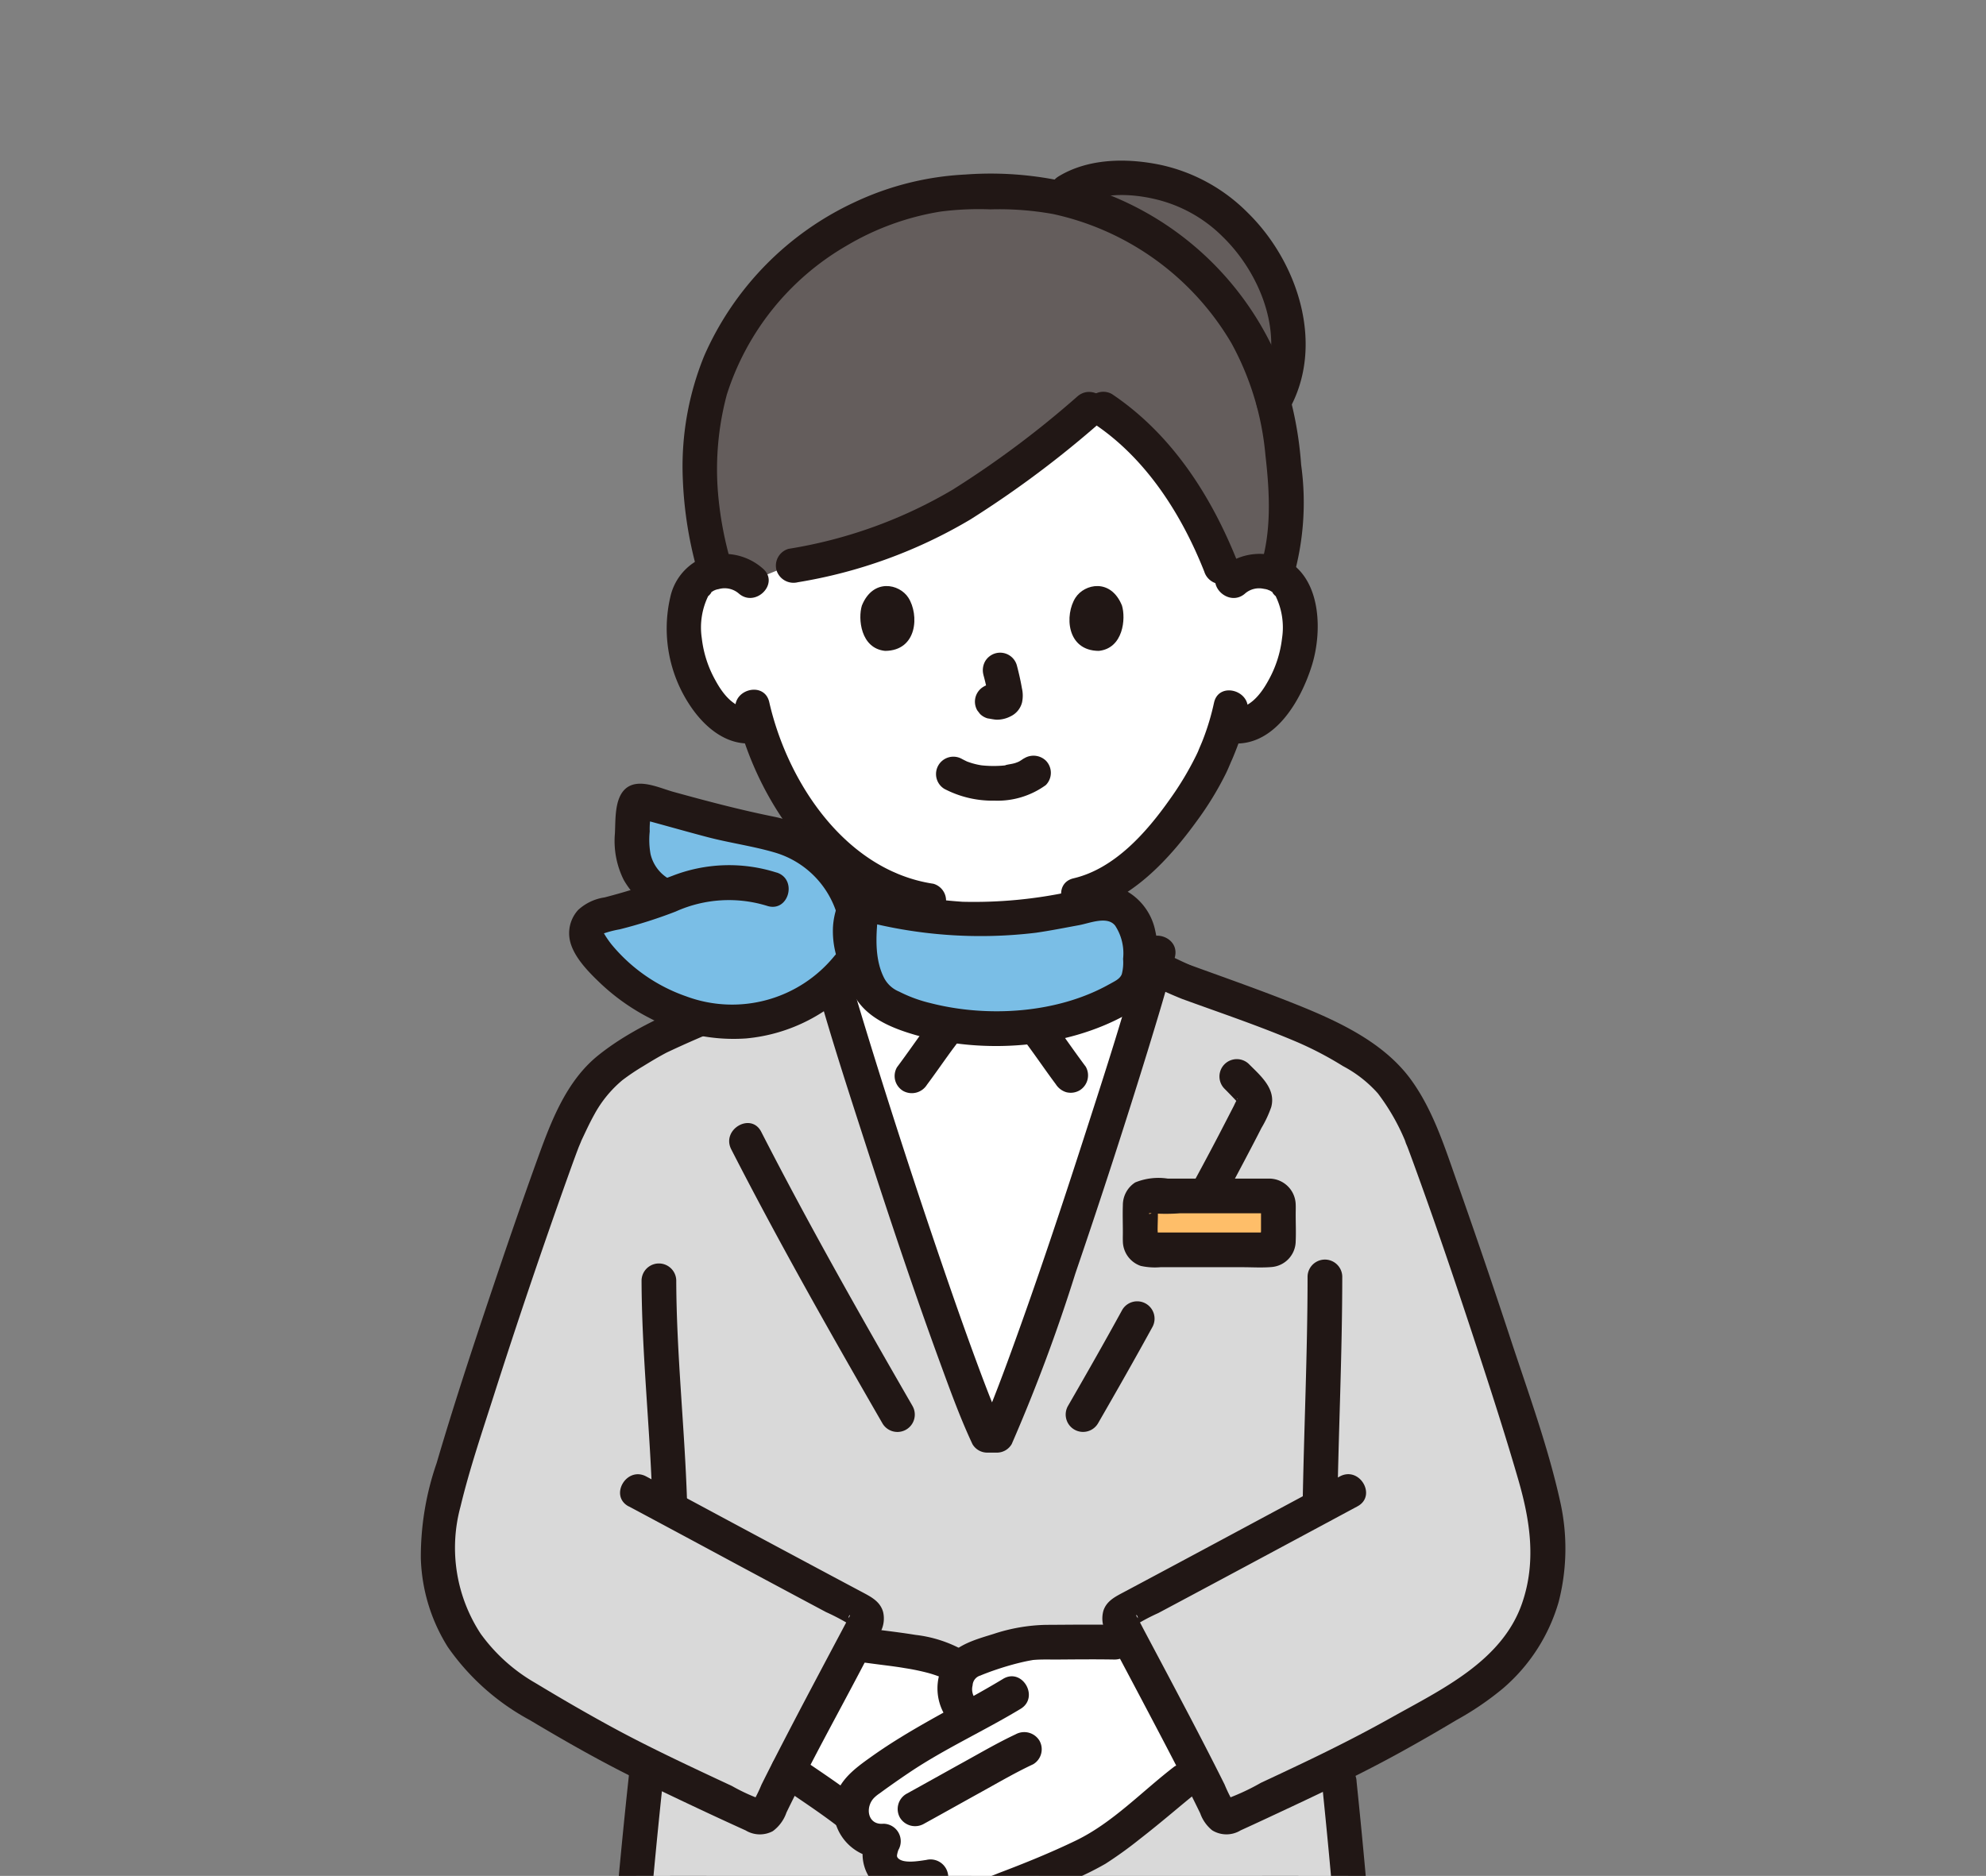
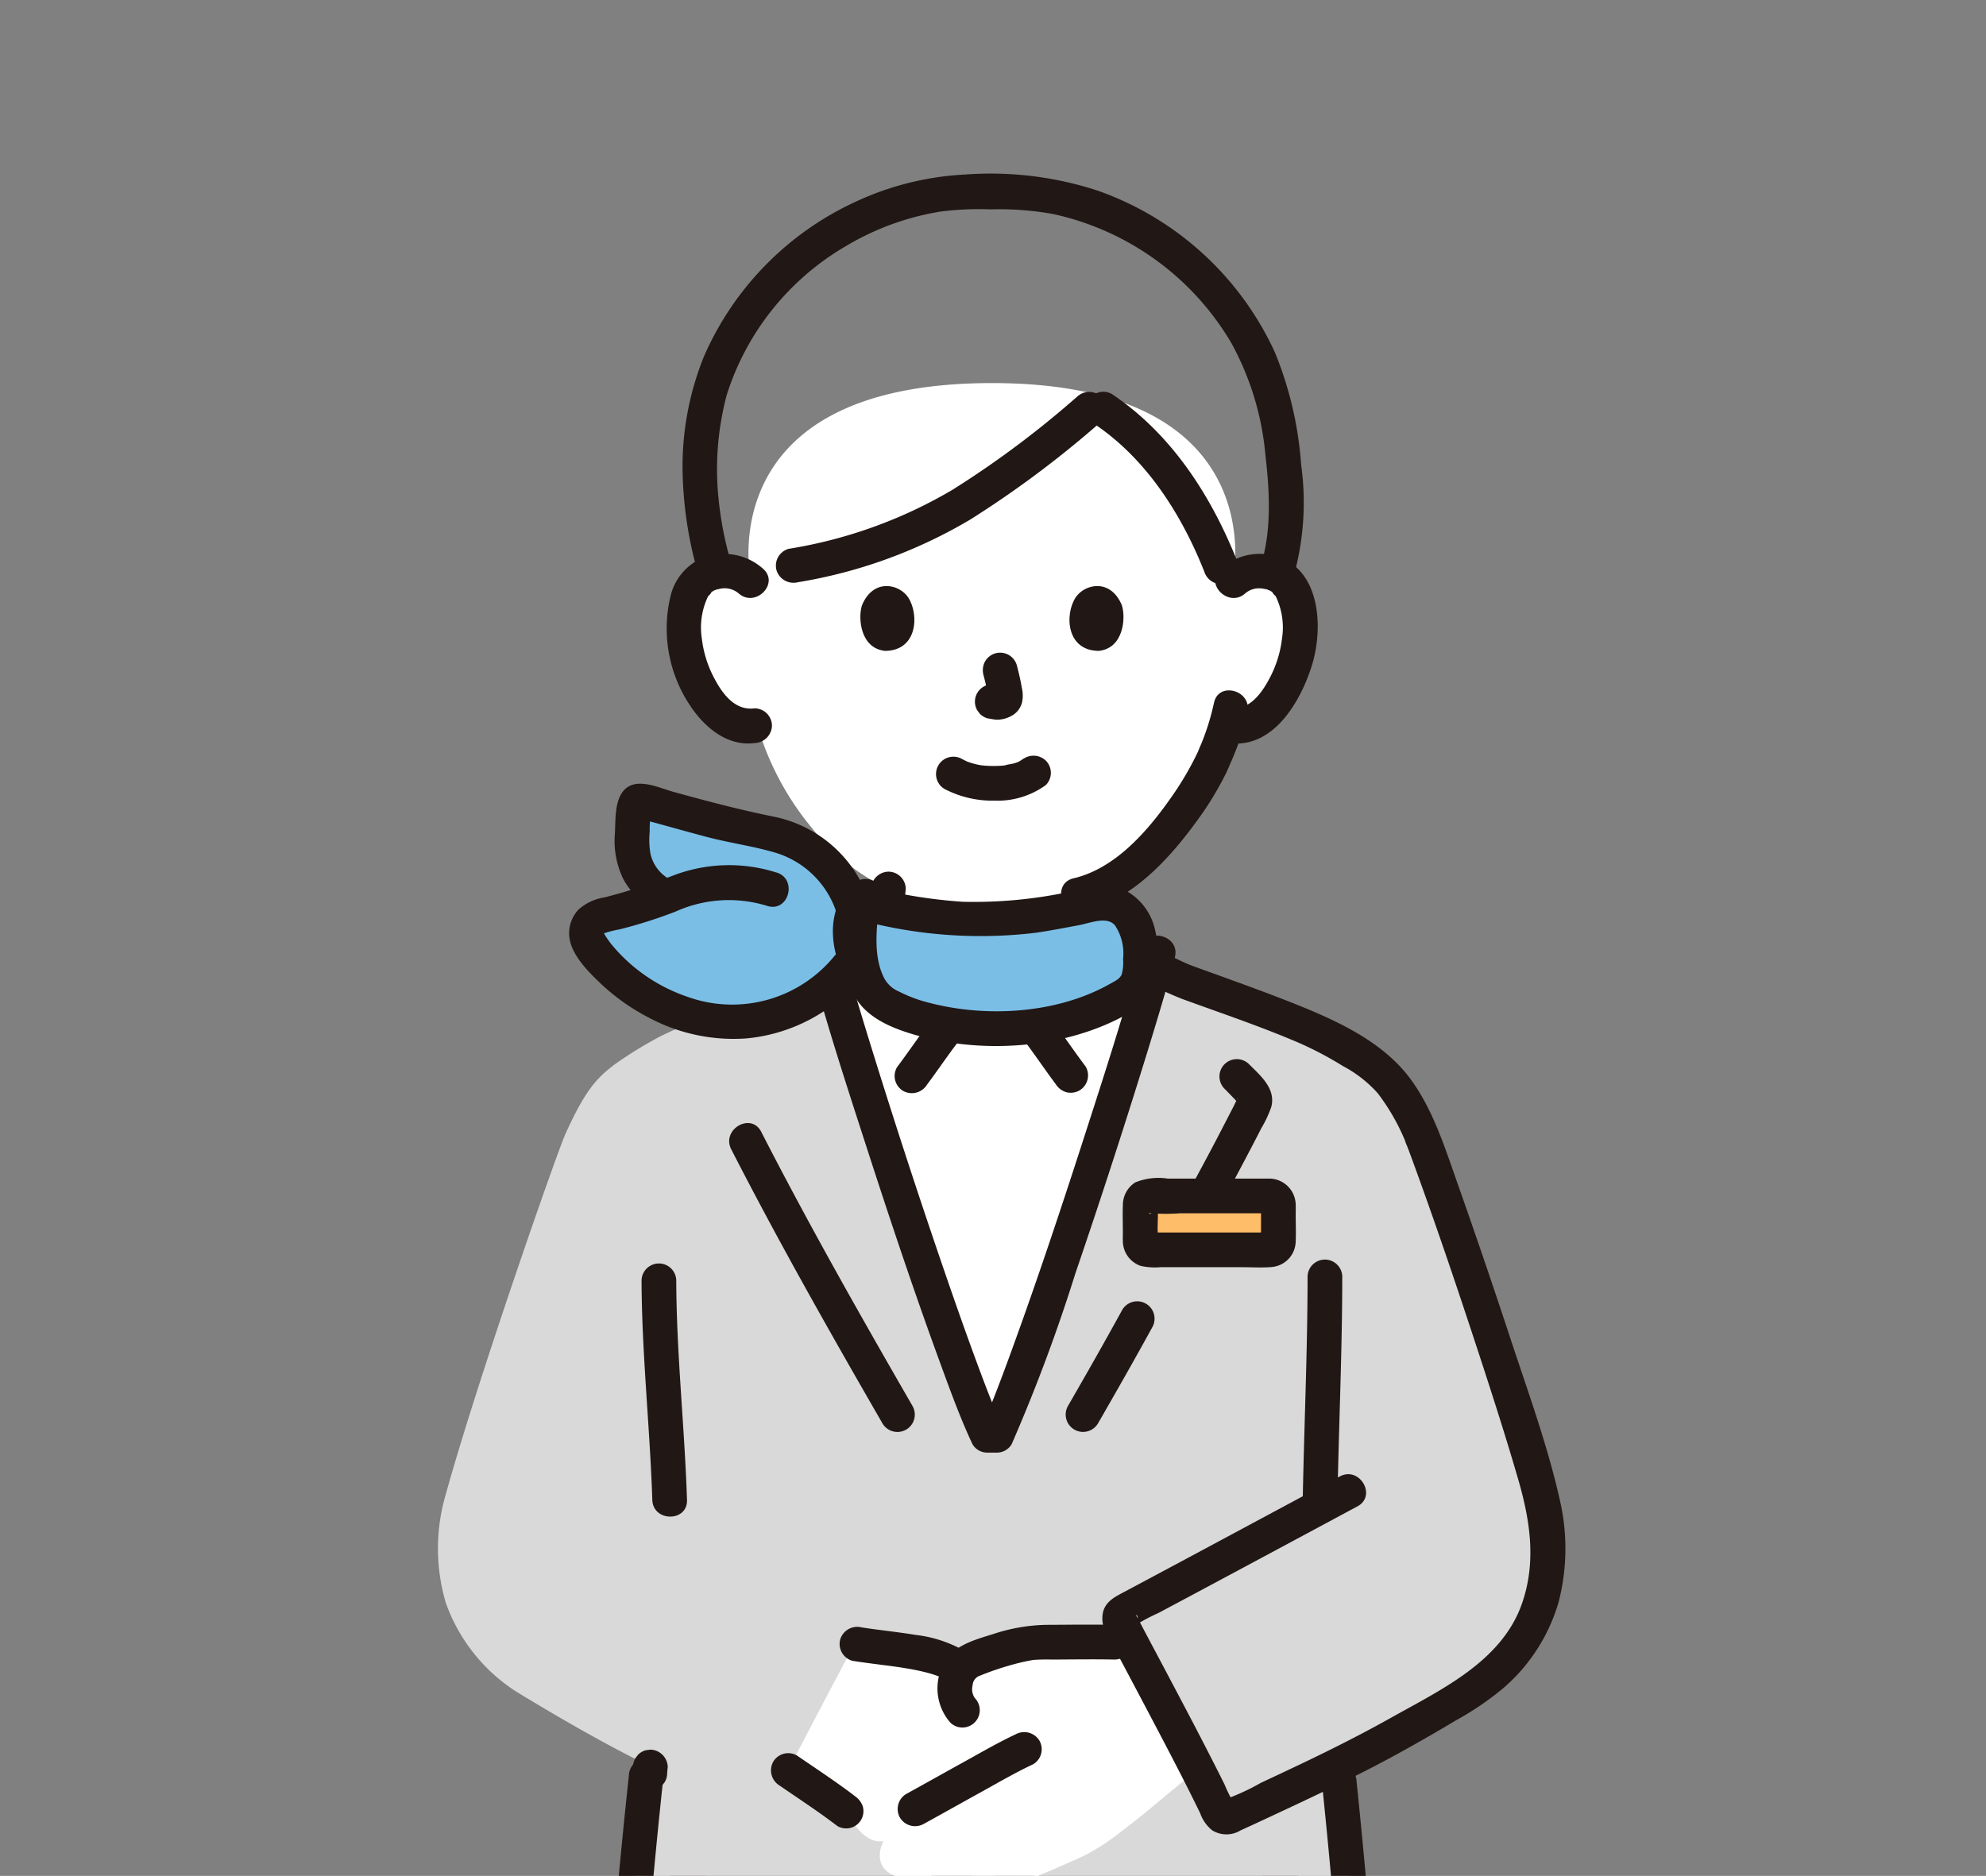
<svg xmlns="http://www.w3.org/2000/svg" width="181" height="171" viewBox="0 0 181 171">
  <rect x="0" y="0" width="181" height="171" fill="#808080" stroke="none" />
  <defs>
    <clipPath id="clip-path">
      <rect id="長方形_851" data-name="長方形 851" width="181" height="171" rx="10" transform="translate(384 1967.146)" fill="#fff" stroke="#707070" stroke-width="1" />
    </clipPath>
  </defs>
  <g id="ic_scene02" transform="translate(-384 -1967.146)" clip-path="url(#clip-path)">
    <g id="e" transform="translate(422.338 1981.786)">
      <path id="パス_1001" data-name="パス 1001" d="M300.721,66.327a3.437,3.437,0,0,1,2.482-.909,3.186,3.186,0,0,1,2.863,1.591c.972,1.687.931,4.8.278,6.719a10.372,10.372,0,0,1-3.046,4.939,3.785,3.785,0,0,1-2.919.843l-.279-.047a22.328,22.328,0,0,1-1,2.726c-.742,2.013-4.842,9.076-10.03,11.831.077,1,.206,1.981.379,2.972.271,1.553.187,2.938,2.348,3.719.14.051,6.263,2.965,6.482,3.055,0,0-3.738,5.488-20.208,5.488s-18.837-5.156-18.837-5.156c.421-.141,7.25-3.335,7.39-3.387,2.161-.781,2.067-2.165,2.348-3.719.155-.9.277-1.728.35-2.6a19.339,19.339,0,0,1-7-5.588,26.121,26.121,0,0,1-4.955-9.348,3.717,3.717,0,0,1-3.158-.791,10.379,10.379,0,0,1-3.046-4.939c-.653-1.923-.694-5.032.278-6.719a3.187,3.187,0,0,1,2.863-1.591,3.433,3.433,0,0,1,2.482.909S252.8,48.276,278.751,48.276s21.967,18.051,21.967,18.051Z" transform="translate(-226.691 -27.996)" fill="#fff" />
-       <path id="パス_1002" data-name="パス 1002" d="M304.81,45.012a11.391,11.391,0,0,0,1.049-7.962,15.738,15.738,0,0,0-4.436-8.059,13.623,13.623,0,0,0-6.522-3.843c-2.719-.736-6.5-.825-8.879.689l-.922.55A23.428,23.428,0,0,0,279,25.9c-12.114-.666-23.672,8.447-26.009,19.931a32.472,32.472,0,0,0,.024,10.864s.581,2.519.957,3.855a3.946,3.946,0,0,1,.722-.088,3.433,3.433,0,0,1,2.482.909l3.268-1.321c12.962-1.929,20.355-8.324,28.107-14.813a26.978,26.978,0,0,1,8.085,8.111c1.172,1.966,3.829,6.959,3.946,8.711a3.291,3.291,0,0,1,3.011-1.6,3.881,3.881,0,0,1,1.461.315c1.585-4.439.681-11.4-.05-14.947-.056-.276-.128-.548-.194-.821Z" transform="translate(-227.081 -23.044)" fill="#645d5c" />
      <path id="パス_1003" data-name="パス 1003" d="M268.984,215.725h26.507a1.582,1.582,0,0,0,0-3.162H268.984a1.582,1.582,0,0,0,0,3.162Z" transform="translate(-230.204 -62.408)" fill="#211715" />
      <path id="パス_1004" data-name="パス 1004" d="M261.495,117.421c.689-.241,1.357-.587,2.02-.891q1.524-.7,3.044-1.406,1.194-.554,2.39-1.107c.082-.038.166-.074.247-.113s.212-.092-.129.053c-.406.174-.054.028.051-.013.2-.08.4-.16.594-.255a4.288,4.288,0,0,0,1.905-1.763,6.759,6.759,0,0,0,.644-2.255c.179-1.157.378-2.309.483-3.477a1.587,1.587,0,0,0-1.581-1.581,1.623,1.623,0,0,0-1.581,1.581,29.546,29.546,0,0,1-.7,4.179c-.047.194.156-.247.032-.091a1.4,1.4,0,0,0-.1.184c-.176.312.142-.1-.053.07a2.025,2.025,0,0,0-.168.162c.171-.2.125-.079.022-.018-.078.047-.152.1-.232.143-.029.017-.359.182-.217.118s-.115.043-.115.043c-.121.049-.263.109-.383.161l-.051.023c-.08.035-.158.072-.237.108-1.7.779-3.385,1.572-5.082,2.35q-.659.3-1.321.6l-.421.187c-.352.157.4-.148.1-.046a1.581,1.581,0,1,0,.84,3.049h0Z" transform="translate(-228.533 -39.796)" fill="#211715" />
      <path id="パス_1005" data-name="パス 1005" d="M297.258,106.037c.1,1.09.257,2.172.435,3.251a12.655,12.655,0,0,0,.311,1.675,4.266,4.266,0,0,0,1.164,1.923,4.822,4.822,0,0,0,1.034.725c.252.126.515.236.777.338.5.193-.367-.178-.174-.079,1.506.771,3.07,1.448,4.6,2.172.731.345,1.458.7,2.2,1.017a1.584,1.584,0,0,0,1.945-1.1,1.631,1.631,0,0,0-1.1-1.945c.785.329.066.016-.119-.07l-.982-.463-2.658-1.258c-.685-.324-1.37-.65-2.057-.971-.074-.035-.149-.07-.223-.1l-.057-.025c-.114-.05-.266-.115-.382-.161-.047-.019-.289-.134-.048-.015-.141-.07-.277-.142-.414-.222-.045-.026-.27-.175-.089-.049.161.111.011.009-.018-.021-.049-.049-.1-.1-.155-.151-.23-.206.08.06.05.081a3.778,3.778,0,0,1-.228-.382c-.088-.132.07.138.062.155a1.922,1.922,0,0,0-.094-.277c-.037-.127-.068-.256-.1-.386-.064-.305-.105-.613-.152-.922-.067-.446-.148-.889-.215-1.335-.028-.191-.032-.219-.064-.486-.036-.3-.066-.606-.093-.909a1.616,1.616,0,0,0-1.581-1.581,1.6,1.6,0,0,0-1.581,1.581h0Z" transform="translate(-236.444 -39.763)" fill="#211715" />
      <path id="パス_1006" data-name="パス 1006" d="M301.22,407.963a34.992,34.992,0,0,1-2.751-3.61,10.97,10.97,0,0,1-2.093-6.011q.04-1.728.094-3.486a38.635,38.635,0,0,1-15.5-.475h-3.7a38.608,38.608,0,0,1-14.112.689q.052,1.649.089,3.271a10.966,10.966,0,0,1-2.093,6.011,44.662,44.662,0,0,1-5.27,6.36c-.07.895-.126,1.862-.126,1.862-.289,2.785,1.736,4.459,4.013,5.288a8.318,8.318,0,0,0,7.395-.983,73.206,73.206,0,0,0,10.361-8.457,14.018,14.018,0,0,0,1.095-1.615l2.482.559,1,1.056a73.151,73.151,0,0,0,10.361,8.457,8.318,8.318,0,0,0,7.395.983c2.277-.828,4.3-2.5,4.013-5.288,0,0-.1-.969-.2-1.941-.854-.886-1.674-1.776-2.444-2.672Z" transform="translate(-227.747 -100.492)" fill="#fff" />
      <path id="パス_1007" data-name="パス 1007" d="M295.418,426.348c-2.169-1.512-4.087-2.84-4.7-3.224-3.945-2.464-3.5-5.816-3.417-8.114a42.074,42.074,0,0,1,.4-4.2l1,1.056a73.148,73.148,0,0,0,10.361,8.457,8.318,8.318,0,0,0,7.395.983c2.277-.828,4.3-2.5,4.013-5.288l-.2-1.938.373.383c2.557,2.622,5.373,5.2,7.931,7.749a8.807,8.807,0,0,1,2.906,6.262,5.367,5.367,0,0,1-2.545,4.016,10.3,10.3,0,0,1-4.621,1.627,17.459,17.459,0,0,1-10.874-2.232c-.6-.344-4.616-3.164-8.016-5.534Z" transform="translate(-234.348 -103.933)" fill="#645d5c" />
      <path id="パス_1008" data-name="パス 1008" d="M267.892,426.2c2.169-1.512,4.087-2.84,4.7-3.224,3.945-2.464,3.5-5.816,3.417-8.114a46.351,46.351,0,0,0-.3-4.763,7.867,7.867,0,0,0-1.095,1.615,73.151,73.151,0,0,1-10.361,8.457,8.318,8.318,0,0,1-7.395.983c-2.277-.828-4.3-2.5-4.013-5.288l.2-1.938-.373.383c-2.557,2.622-5.373,5.2-7.931,7.749a8.807,8.807,0,0,0-2.906,6.262,5.367,5.367,0,0,0,2.545,4.016A10.293,10.293,0,0,0,249,433.964a17.459,17.459,0,0,0,10.874-2.232c.6-.344,4.616-3.164,8.016-5.534Z" transform="translate(-224.837 -103.785)" fill="#645d5c" />
      <path id="パス_1009" data-name="パス 1009" d="M295.8,424.57c-1.424-.992-2.84-2-4.289-2.956a6.434,6.434,0,0,1-2.7-2.8,7.847,7.847,0,0,1-.383-3.312,43.949,43.949,0,0,1,.383-4.691l-2.643.7a60.253,60.253,0,0,0,5.5,5.121c2.466,2.034,5.136,4.448,8.139,5.628a9.7,9.7,0,0,0,9.081-1.074,6.536,6.536,0,0,0,2.505-3.278,10.2,10.2,0,0,0,.04-4.243l-2.7,1.118c2.367,2.428,4.843,4.742,7.268,7.111,1.7,1.658,4.5,4.491,3.209,7.142-1.343,2.751-5.172,3.285-7.877,3.213a15.4,15.4,0,0,1-7.919-2.4c-2.58-1.693-5.081-3.512-7.612-5.276-1.674-1.166-3.255,1.574-1.6,2.73,2.531,1.764,5.033,3.583,7.612,5.276a18.537,18.537,0,0,0,9.686,2.839c3.682.059,7.691-.947,9.969-4.054,2.235-3.048.885-6.975-1.274-9.652a52.224,52.224,0,0,0-4.622-4.619c-1.557-1.5-3.1-3-4.606-4.543-.889-.911-2.845-.286-2.7,1.118a9.5,9.5,0,0,1,.145,3.157,3.487,3.487,0,0,1-1.764,2.051,6.848,6.848,0,0,1-7.333-.415,62.057,62.057,0,0,1-10.913-9.183,1.591,1.591,0,0,0-2.643.7,51.643,51.643,0,0,0-.5,5.531,10.651,10.651,0,0,0,.582,4.368,9.087,9.087,0,0,0,3.707,4.234c1.577,1.024,3.11,2.119,4.653,3.194,1.674,1.166,3.255-1.574,1.6-2.73Z" transform="translate(-233.93 -103.52)" fill="#211715" />
      <path id="パス_1010" data-name="パス 1010" d="M307.757,335.047c-.6,10.014-1.252,20.026-1.784,30.044-.248,4.677-.47,9.354-.636,14.034-.079,2.206-.246,4.444-.192,6.652a12.621,12.621,0,0,0,1.312,5,27.053,27.053,0,0,0,4.217,5.811c1.817,2.088,3.792,4.03,5.78,5.952,1.463,1.415,3.7-.818,2.236-2.236-3.234-3.127-6.535-6.332-8.969-10.146-2.01-3.148-1.364-6.972-1.241-10.5.325-9.354.865-18.7,1.429-28.043q.5-8.284,1.01-16.568c.122-2.032-3.041-2.025-3.162,0Z" transform="translate(-238.096 -87.745)" fill="#211715" />
      <path id="パス_1011" data-name="パス 1011" d="M268.269,427.155c1.559-1.086,3.112-2.182,4.7-3.224a8.954,8.954,0,0,0,3.82-4.634,12.151,12.151,0,0,0,.4-4.4c-.083-1.883-.115-3.756-.379-5.626-.2-1.4-2.27-1.461-2.889-.378a10.474,10.474,0,0,1-1,1.495c.386-.465-.021-.011-.089.052-.171.158-.33.33-.5.492-.836.811-1.71,1.584-2.595,2.342a67.606,67.606,0,0,1-6.456,4.958,6.9,6.9,0,0,1-7.233.625,3.827,3.827,0,0,1-1.917-1.932,8.078,8.078,0,0,1,.073-3.4c.145-1.4-1.8-2.035-2.7-1.118-2.706,2.775-5.587,5.369-8.3,8.131-2.372,2.411-4.365,6.192-2.852,9.567,1.56,3.481,5.551,4.853,9.082,5.123a18.726,18.726,0,0,0,10.847-2.55c2.76-1.662,5.348-3.677,7.989-5.517,1.658-1.156.079-3.9-1.6-2.731-2.353,1.64-4.7,3.3-7.07,4.912a15.859,15.859,0,0,1-7.1,2.675c-2.9.328-6.573.058-8.646-2.262-1.974-2.209-.143-5.233,1.578-6.98,2.719-2.76,5.6-5.357,8.3-8.131l-2.7-1.118a10.2,10.2,0,0,0,.04,4.243,6.66,6.66,0,0,0,2.712,3.425,9.809,9.809,0,0,0,9.4.708,22.373,22.373,0,0,0,4.257-2.77q1.954-1.466,3.83-3.033c1.984-1.661,4.063-3.33,5.366-5.6l-2.889-.378c.215,1.521.193,3.074.258,4.606a10.688,10.688,0,0,1-.211,3.526,5.743,5.743,0,0,1-2.644,3.094c-1.519,1-3,2.051-4.491,3.089-1.658,1.155-.079,3.9,1.6,2.731Z" transform="translate(-224.416 -103.375)" fill="#211715" />
      <path id="パス_1012" data-name="パス 1012" d="M257.745,335.047c.577,9.641,1.2,19.279,1.724,28.923.251,4.635.476,9.272.651,13.911q.126,3.339.213,6.678a9.981,9.981,0,0,1-.8,4.495,22.991,22.991,0,0,1-3.9,5.437c-1.784,2.036-3.716,3.935-5.66,5.815-1.466,1.417.772,3.651,2.236,2.236a69.8,69.8,0,0,0,9.315-10.56c2.337-3.407,1.986-7.358,1.858-11.265-.313-9.516-.858-19.022-1.431-28.525q-.517-8.573-1.045-17.146c-.121-2.022-3.284-2.036-3.162,0h0Z" transform="translate(-226.442 -87.745)" fill="#211715" />
      <path id="パス_1013" data-name="パス 1013" d="M283.191,393.339v7.9a1.581,1.581,0,0,0,3.162,0v-7.9a1.581,1.581,0,0,0-3.162,0Z" transform="translate(-233.499 -99.943)" fill="#211715" />
      <path id="パス_1014" data-name="パス 1014" d="M250.783,219.167c-3.8,10.916-3.225,22.8-2.567,34.343q2.949,51.745,6.876,103.428a38.57,38.57,0,0,0,22.354.249,38.559,38.559,0,0,0,22.351-.249q3.926-51.68,6.876-103.428c.658-11.539,1.233-23.428-2.567-34.343" transform="translate(-226.073 -63.791)" fill="#645d5c" />
      <path id="パス_1015" data-name="パス 1015" d="M248.839,218.347c-2.782,8.1-3.27,16.744-3.057,25.238.225,8.951.91,17.9,1.448,26.838q1.658,27.54,3.591,55.062,1.091,15.531,2.27,31.054a1.645,1.645,0,0,0,1.16,1.525,40.726,40.726,0,0,0,21.343.742c1.981-.462,1.142-3.512-.84-3.049a37.457,37.457,0,0,1-19.662-.742l1.16,1.525q-2.081-27.412-3.89-54.844c-1.191-18.072-2.478-36.16-3.282-54.254-.422-9.5-.315-19.165,2.807-28.253.662-1.929-2.391-2.757-3.049-.84h0Z" transform="translate(-225.654 -63.392)" fill="#211715" />
      <path id="パス_1016" data-name="パス 1016" d="M310.531,219.188c2.78,8.088,3.172,16.652,2.924,25.132-.261,8.9-.927,17.8-1.463,26.694q-1.648,27.343-3.569,54.669-1.085,15.432-2.257,30.857l1.16-1.525a37.456,37.456,0,0,1-19.662.742c-1.98-.462-2.825,2.586-.84,3.049a40.726,40.726,0,0,0,21.343-.742,1.641,1.641,0,0,0,1.16-1.525q2.089-27.511,3.9-55.041c1.2-18.189,2.526-36.4,3.293-54.609.4-9.579.2-19.386-2.944-28.543-.658-1.913-3.713-1.091-3.049.84h0Z" transform="translate(-234.023 -63.392)" fill="#211715" />
      <path id="パス_1017" data-name="パス 1017" d="M283,255.39q0,9.32.025,18.642.026,12.791.06,25.583.034,13.478.072,26.955.032,11.595.062,23.19.018,6.938.03,13.877v.817a1.582,1.582,0,0,0,3.162,0q0-6.184-.025-12.367-.028-11.169-.06-22.337-.037-13.383-.072-26.767-.034-13.03-.062-26.058-.021-9.888-.03-19.776v-1.759a1.582,1.582,0,0,0-3.162,0h0Z" transform="translate(-233.459 -71.059)" fill="#211715" />
      <path id="パス_1018" data-name="パス 1018" d="M239.908,203.93c.4-4.718.758-8.667,1.4-14.6,0,0,.048-.372.124-.962-4.036-1.991-8.187-4.394-11.932-6.674a15.963,15.963,0,0,1-6.451-8.1,17.471,17.471,0,0,1,0-9.937c2.878-10.411,10.13-31.123,10.889-32.806,1.79-3.964,2.843-5.124,4.558-6.4a37.548,37.548,0,0,1,4.008-2.466c3.368-1.723,11.249-4.372,14.34-5.557l1.206-.673c2.8,10.142,11.432,36.352,14.35,42.551h.855c2.922-6.221,11.585-32.591,14.353-42.658l1.4.779c3.091,1.186,10.973,3.834,14.34,5.557a37.551,37.551,0,0,1,4.008,2.466c1.715,1.273,2.768,2.433,4.558,6.4.76,1.682,8.011,22.394,10.889,32.806a17.471,17.471,0,0,1,0,9.937,15.963,15.963,0,0,1-6.451,8.1c-3.77,2.3-7.953,4.718-12.015,6.716.077.864.13,1.459.13,1.459.569,5.542,1.012,10.3,1.344,14.791a.867.867,0,0,1-.8.933c-4.909.372-14.024.933-18.8.15-3.328-.545-5.613-1.17-7.724-2.949a13.464,13.464,0,0,1-4.459-6.482,70.156,70.156,0,0,1-1.47-7.075.5.5,0,0,0-.98,0,63.863,63.863,0,0,1-1.383,6.791,12.474,12.474,0,0,1-4.72,6.593,21.458,21.458,0,0,1-8.633,3.091,75.2,75.2,0,0,1-16.166.269.963.963,0,0,1-.854-1.028q.044-.517.086-1.021Z" transform="translate(-220.751 -42.108)" fill="#d9d9d9" />
      <path id="パス_1019" data-name="パス 1019" d="M267.025,113.954c2.281,8.814,11.669,37.475,14.738,44h.855c3.063-6.521,12.434-35.184,14.711-44h-30.3Z" transform="translate(-230.113 -41.753)" fill="#fff" />
-       <path id="パス_1020" data-name="パス 1020" d="M295.281,26.786c2.07-1.257,4.828-1.2,7.12-.67a12.871,12.871,0,0,1,6.248,3.457c3.574,3.48,5.931,9.535,3.267,14.22a1.582,1.582,0,0,0,2.73,1.6c3.371-5.927.847-13.564-3.762-18.053a15.929,15.929,0,0,0-7.921-4.331c-3.051-.632-6.545-.61-9.279,1.049-1.738,1.055-.15,3.79,1.6,2.731h0Z" transform="translate(-235.54 -22.622)" fill="#211715" />
      <path id="パス_1021" data-name="パス 1021" d="M280.423,118.266c-1.923,2.172-3.5,4.624-5.23,6.941a1.589,1.589,0,0,0-.16,1.218,1.61,1.61,0,0,0,.727.945,1.628,1.628,0,0,0,2.163-.568c.737-.985,1.435-2,2.159-2.995.468-.643.964-1.267,1.427-1.914l-.134.172.113-.145.168-.214q.164-.208.33-.412c.219-.269.441-.534.671-.794a1.581,1.581,0,0,0-2.236-2.236h0Z" transform="translate(-231.78 -42.561)" fill="#211715" />
      <path id="パス_1022" data-name="パス 1022" d="M294.87,125.085c-1.787-2.389-3.4-4.915-5.387-7.154a1.59,1.59,0,0,0-2.236,0,1.618,1.618,0,0,0,0,2.236q.353.4.689.814c.118.145.234.289.349.436l.178.226c.22.281-.1-.134-.008-.012q.746.974,1.465,1.967c.744,1.025,1.461,2.07,2.219,3.083a1.726,1.726,0,0,0,.945.727,1.615,1.615,0,0,0,1.218-.16,1.6,1.6,0,0,0,.568-2.163h0Z" transform="translate(-234.255 -42.49)" fill="#211715" />
      <path id="パス_1023" data-name="パス 1023" d="M255.078,60.029a32.281,32.281,0,0,1-1.314-6.75,26.328,26.328,0,0,1,.8-9A24.12,24.12,0,0,1,265.5,30.69a24.378,24.378,0,0,1,8.553-3.1,27.308,27.308,0,0,1,4.532-.2,27.67,27.67,0,0,1,5.707.424,25,25,0,0,1,16.258,11.769,26.029,26.029,0,0,1,3.105,10.243c.394,3.428.59,7.124-.555,10.433-.666,1.927,2.387,2.755,3.049.84a24.974,24.974,0,0,0,.757-10.428,33.029,33.029,0,0,0-2.4-10.264A27.991,27.991,0,0,0,288.414,25.7,31.343,31.343,0,0,0,276.3,24.214a26.753,26.753,0,0,0-10.039,2.5,27.734,27.734,0,0,0-13.749,14.007,26.676,26.676,0,0,0-1.964,11.118,35.968,35.968,0,0,0,1.479,9.026,1.582,1.582,0,0,0,3.049-.84h0Z" transform="translate(-226.661 -22.945)" fill="#211715" />
      <path id="パス_1024" data-name="パス 1024" d="M297.827,52.231c4.712,3.166,7.931,8.236,9.991,13.436a1.63,1.63,0,0,0,1.945,1.1,1.592,1.592,0,0,0,1.1-1.945c-2.385-6.02-5.988-11.66-11.444-15.326a1.581,1.581,0,0,0-1.6,2.731h0Z" transform="translate(-236.402 -28.206)" fill="#211715" />
      <path id="パス_1025" data-name="パス 1025" d="M288.781,49.694A88.353,88.353,0,0,1,277.41,58.2a42.665,42.665,0,0,1-14.968,5.4,1.593,1.593,0,0,0-1.1,1.945,1.619,1.619,0,0,0,1.945,1.1,45.039,45.039,0,0,0,15.724-5.72,93.567,93.567,0,0,0,12.011-9c1.561-1.308-.685-3.535-2.236-2.236h0Z" transform="translate(-228.912 -28.21)" fill="#211715" />
      <path id="パス_1026" data-name="パス 1026" d="M257.482,69.334a5.327,5.327,0,0,0-5.806-.865,5.065,5.065,0,0,0-2.648,3.406,12.652,12.652,0,0,0,1.835,9.985c1.3,1.934,3.353,3.678,5.841,3.355a1.633,1.633,0,0,0,1.581-1.581,1.59,1.59,0,0,0-1.581-1.581c-1.721.223-2.841-1.2-3.587-2.579a10.205,10.205,0,0,1-1.226-3.81,6.545,6.545,0,0,1,.652-3.984c-.258.414.4-.345.16-.166a1.448,1.448,0,0,1,.726-.332,1.98,1.98,0,0,1,1.817.387c1.514,1.351,3.758-.877,2.236-2.236Z" transform="translate(-226.268 -32.122)" fill="#211715" />
      <path id="パス_1027" data-name="パス 1027" d="M314.588,71.568a1.958,1.958,0,0,1,1.717-.408,1.525,1.525,0,0,1,.826.353c-.24-.175.411.569.16.166a6.525,6.525,0,0,1,.652,3.984,10.253,10.253,0,0,1-1.226,3.81c-.746,1.376-1.866,2.8-3.587,2.579a1.589,1.589,0,0,0-1.581,1.581,1.622,1.622,0,0,0,1.581,1.581c4.045.525,6.532-3.84,7.543-7.11.908-2.938.862-7.484-2.01-9.362a5.3,5.3,0,0,0-6.311.592c-1.522,1.357.721,3.587,2.236,2.236h0Z" transform="translate(-239.439 -32.119)" fill="#211715" />
      <path id="パス_1028" data-name="パス 1028" d="M308.1,84.852a22.137,22.137,0,0,1-1,3.335c-.152.4-.256.6-.446,1.077-.16.4.115-.231-.022.053-.048.1-.093.2-.142.3a28.3,28.3,0,0,1-2.444,4.067c-2.119,3-5.02,6.284-8.745,7.159-1.98.466-1.142,3.515.84,3.049,4.426-1.04,7.832-4.735,10.4-8.278a29.032,29.032,0,0,0,2.655-4.346c.16-.33.3-.667.444-1.006.169-.406-.13.281.057-.13.121-.266.23-.539.338-.81a22.185,22.185,0,0,0,1.116-3.632c.414-1.986-2.633-2.835-3.049-.84h0Z" transform="translate(-235.799 -35.419)" fill="#211715" />
-       <path id="パス_1029" data-name="パス 1029" d="M256.645,85.6c1.9,8.327,8.169,17.408,17.169,18.765a1.632,1.632,0,0,0,1.945-1.1,1.592,1.592,0,0,0-1.1-1.945c-7.978-1.2-13.282-9.195-14.96-16.556-.452-1.983-3.5-1.144-3.049.84h0Z" transform="translate(-227.929 -35.4)" fill="#211715" />
      <path id="パス_1030" data-name="パス 1030" d="M280.535,94.278a9.443,9.443,0,0,0,4.544,1.061,7.494,7.494,0,0,0,4.677-1.418,1.584,1.584,0,0,0,0-2.236,1.63,1.63,0,0,0-2.236,0c.547-.426-.012-.014-.185.076-.134.07-.489.181.013.01-.123.042-.243.093-.368.134-.334.108-.7.124-1.029.235.168-.057.262-.032.025-.008-.1.01-.2.018-.3.025-.243.016-.488.022-.731.021-.218,0-.437-.009-.655-.024-.1-.007-.2-.015-.3-.025l-.171-.019c-.124-.015-.075-.009.149.02a6.452,6.452,0,0,1-.961-.213c-.134-.04-.266-.089-.4-.134-.353-.121.336.16.017.009-.165-.077-.327-.159-.489-.243a1.581,1.581,0,1,0-1.6,2.731h0Z" transform="translate(-232.783 -36.995)" fill="#211715" />
      <path id="パス_1031" data-name="パス 1031" d="M285,81.357a20.142,20.142,0,0,1,.476,2.178l-.056-.421a1.32,1.32,0,0,1,.008.3l.056-.421a.718.718,0,0,1-.033.135l.16-.378a.578.578,0,0,1-.047.087l.247-.32a.461.461,0,0,1-.071.07l.32-.247a1.33,1.33,0,0,1-.172.091l.378-.16a1.24,1.24,0,0,1-.291.085l.421-.056a1.166,1.166,0,0,1-.273,0l.421.056c-.1-.014-.2-.04-.307-.053a1.206,1.206,0,0,0-.631-.028,1.18,1.18,0,0,0-.588.187,1.58,1.58,0,0,0-.567,2.163l.247.32a1.58,1.58,0,0,0,.7.406c.275.037.543.106.823.119a2.712,2.712,0,0,0,1.266-.308,1.931,1.931,0,0,0,1.039-1.259,2.962,2.962,0,0,0-.01-1.3c-.119-.7-.281-1.4-.461-2.085a1.582,1.582,0,0,0-1.945-1.1,1.6,1.6,0,0,0-.945.727,1.663,1.663,0,0,0-.16,1.218h0Z" transform="translate(-233.719 -34.505)" fill="#211715" />
      <path id="パス_1032" data-name="パス 1032" d="M271.163,73.457c-.364,1.182-.126,3.9,2.113,4.133,2.96-.017,3.117-3.305,2.121-4.852-.816-1.266-3.214-1.792-4.234.719Z" transform="translate(-230.951 -32.898)" fill="#211715" />
      <path id="パス_1033" data-name="パス 1033" d="M299.915,73.457c.364,1.182.126,3.9-2.112,4.133-2.96-.018-3.118-3.305-2.121-4.852.816-1.266,3.214-1.792,4.234.719Z" transform="translate(-236 -32.898)" fill="#211715" />
      <path id="パス_1034" data-name="パス 1034" d="M244.8,207.434c-.024.189-.04.379-.055.569a1.528,1.528,0,0,0,.972,1.446,1.187,1.187,0,0,0,.609.136l.421-.056a1.58,1.58,0,0,0,.7-.406l.247-.32a1.571,1.571,0,0,0,.216-.8c.016-.19.032-.38.055-.569a1.625,1.625,0,0,0-1.582-1.582l-.421.056a1.58,1.58,0,0,0-.7.406l-.247.32a1.571,1.571,0,0,0-.216.8Z" transform="translate(-225.445 -61.002)" fill="#211715" />
      <path id="パス_1035" data-name="パス 1035" d="M325.173,171.881c.116-7.006.449-14,.451-21.012a1.582,1.582,0,0,0-3.162,0c0,7.008-.334,14.007-.451,21.012-.034,2.036,3.128,2.036,3.162,0Z" transform="translate(-241.631 -49.165)" fill="#211715" />
      <path id="パス_1036" data-name="パス 1036" d="M245.8,151.318c.021,6.692.759,13.343.98,20.024.067,2.029,3.23,2.039,3.162,0-.221-6.682-.96-13.332-.98-20.024a1.582,1.582,0,0,0-3.162,0Z" transform="translate(-225.668 -49.26)" fill="#211715" />
      <path id="パス_1037" data-name="パス 1037" d="M295.384,113.124c-1.468,5.662-3.29,11.241-5.083,16.806-2.159,6.7-4.382,13.388-6.792,20-.508,1.4-1.026,2.789-1.569,4.172q-.312.793-.638,1.581c-.164.4.13-.3-.034.08-.046.106-.092.213-.138.319q-.146.331-.3.659l1.365-.783h-.855l1.365.783c-.168-.36-.328-.723-.485-1.089.155.361-.094-.227-.138-.335q-.191-.464-.376-.93c-.466-1.173-.911-2.354-1.348-3.538-1.118-3.028-2.182-6.076-3.226-9.13q-3.473-10.159-6.636-20.423c-.831-2.712-1.658-5.429-2.371-8.175-.511-1.968-3.562-1.134-3.049.84,1.492,5.741,3.345,11.4,5.168,17.04,2.161,6.686,4.383,13.357,6.8,19.956.908,2.481,1.813,4.984,2.934,7.379a1.559,1.559,0,0,0,1.365.783h.855a1.556,1.556,0,0,0,1.365-.783,155.181,155.181,0,0,0,5.8-15.549q3.476-10.172,6.639-20.448c.851-2.78,1.7-5.565,2.429-8.379.511-1.971-2.538-2.812-3.049-.84h0Z" transform="translate(-229.694 -41.344)" fill="#211715" />
      <path id="パス_1038" data-name="パス 1038" d="M272.6,159.378c-4.751-8.237-9.445-16.514-13.78-24.979-.928-1.812-3.657-.213-2.731,1.6,4.335,8.465,9.029,16.742,13.78,24.979a1.582,1.582,0,0,0,2.73-1.6Z" transform="translate(-227.782 -45.869)" fill="#211715" />
      <path id="パス_1039" data-name="パス 1039" d="M311.2,140.375q1.728-3.158,3.392-6.35.4-.764.788-1.529a10.217,10.217,0,0,0,.894-1.911c.451-1.684-1.006-2.877-2.058-3.939a1.582,1.582,0,0,0-2.236,2.236c.408.412.813.826,1.206,1.253s-.187-.323.032-.338a6.14,6.14,0,0,0-.333.643q-.714,1.392-1.436,2.781c-.972,1.864-1.971,3.714-2.98,5.558a1.581,1.581,0,1,0,2.73,1.6Z" transform="translate(-238.753 -44.313)" fill="#211715" />
      <path id="パス_1040" data-name="パス 1040" d="M297.646,165.285c1.672-2.9,3.327-5.806,4.935-8.74a1.581,1.581,0,1,0-2.73-1.6c-1.607,2.934-3.263,5.842-4.935,8.74a1.581,1.581,0,1,0,2.73,1.6Z" transform="translate(-235.912 -50.18)" fill="#211715" />
      <path id="パス_1041" data-name="パス 1041" d="M307.108,208.84c.451,4.4.878,8.8,1.224,13.213a5.678,5.678,0,0,0,.108,1.421l.012.157q1.067-.745.352-.616a2.478,2.478,0,0,0-.451.033q-1.25.09-2.5.168c-1.772.109-3.546.2-5.32.253a50.917,50.917,0,0,1-10.017-.337,16.817,16.817,0,0,1-5.2-1.5,11.858,11.858,0,0,1-3.968-3.6,12.48,12.48,0,0,1-1.876-4.342c-.206-.857-.389-1.719-.563-2.584-.217-1.085-.3-2.261-.6-3.32a2.088,2.088,0,0,0-2.228-1.553,2.118,2.118,0,0,0-1.86,1.927c-.391,1.98-.67,3.979-1.189,5.933a11.116,11.116,0,0,1-6.135,7.28,29.424,29.424,0,0,1-11.075,2.211q-3.3.158-6.608.056c-1.081-.033-2.161-.087-3.239-.173a3.321,3.321,0,0,0-.545-.047q-.53-.141-.033.239.324.557.259-.052a8.446,8.446,0,0,0,.13-1.546q.587-6.887,1.329-13.759a1.591,1.591,0,0,0-1.581-1.581,1.617,1.617,0,0,0-1.581,1.581q-.694,6.421-1.251,12.854c-.163,1.885-.8,4.632,1.658,5.289a14.328,14.328,0,0,0,2.75.263c1.011.061,2.024.1,3.036.117a60.873,60.873,0,0,0,12.081-.744c3.938-.723,7.921-2.2,10.662-5.236a14.328,14.328,0,0,0,3.1-5.569c.277-.943.47-1.916.666-2.878a32.174,32.174,0,0,1,.739-3.956l-.406.7-.274.17h-.84l-.27-.17-.406-.7a24.064,24.064,0,0,1,.633,3.34c.2,1.032.422,2.063.677,3.084a14.472,14.472,0,0,0,2.287,5.006,15.449,15.449,0,0,0,4.695,4.358,17.716,17.716,0,0,0,5.693,1.863,54.428,54.428,0,0,0,11.354.537c1.952-.061,3.9-.161,5.85-.286,1.7-.109,4.18.181,5.014-1.661.472-1.042.111-2.485.021-3.591q-.153-1.894-.325-3.785-.382-4.237-.822-8.468a1.626,1.626,0,0,0-1.581-1.581,1.592,1.592,0,0,0-1.581,1.581h0Z" transform="translate(-224.977 -61.08)" fill="#211715" />
      <path id="パス_1042" data-name="パス 1042" d="M295,193.517c-1.459-.028-2.586-.051-2.586-.051-1.866-.039-4.46,0-6.9.009a16.513,16.513,0,0,0-5.75,1.684l-1.406.72-.563-.361c-1.874-1.2-5.811-1.4-8.829-1.886l-.213-.024c-1.588,2.991-4.1,7.713-6.056,11.542,1.938,1.336,3.9,2.606,5.737,4.057a1.89,1.89,0,0,0,.28.806c.532.792,1.476,1.784,2.673,1.573-.033.055-1,1.877.505,2.9.885.6,2.32.569,3.817.342a2.526,2.526,0,0,0,2.6,2.18,10.027,10.027,0,0,0,2.782-.535c1.577-.557,4.6-1.734,8.552-3.534a20.621,20.621,0,0,0,3.39-2.2c2.317-1.751,4.759-3.9,5.675-4.594l2.092-1.579c-1.859-3.636-4.17-7.989-5.8-11.056Z" transform="translate(-229.207 -58.404)" fill="#fff" />
      <path id="パス_1043" data-name="パス 1043" d="M269.793,194.794c.863.137,1.731.247,2.6.359l.635.081.283.037.143.019.213.03.28.04q.312.046.623.1a20.29,20.29,0,0,1,2.191.457c.319.089.632.194.942.309.235.087-.049-.047-.078-.034.023-.011.164.077.189.089.149.074.292.155.432.243a1.6,1.6,0,0,0,2.163-.568,1.613,1.613,0,0,0-.568-2.163,11.678,11.678,0,0,0-4.295-1.361c-.907-.15-1.819-.267-2.731-.384l-1.191-.154c-.2-.025.25.036-.06-.009l-.27-.038c-.22-.032-.44-.065-.659-.1a1.622,1.622,0,0,0-1.945,1.1,1.6,1.6,0,0,0,1.1,1.945h0Z" transform="translate(-230.453 -58.042)" fill="#211715" />
      <path id="パス_1044" data-name="パス 1044" d="M268.367,210.171c-1.708-1.308-3.51-2.481-5.281-3.7a1.59,1.59,0,0,0-2.163.568,1.62,1.62,0,0,0,.568,2.163c1.771,1.218,3.573,2.392,5.281,3.7a1.585,1.585,0,0,0,1.218.16,1.582,1.582,0,0,0,1.1-1.945,1.868,1.868,0,0,0-.727-.945h0Z" transform="translate(-228.792 -61.086)" fill="#211715" />
      <path id="パス_1045" data-name="パス 1045" d="M283.347,198.167a1.407,1.407,0,0,1-.228-1.191.973.973,0,0,1,.724-.9c.237-.11-.025.006.137-.06.136-.056.273-.109.41-.161q.448-.171.9-.322c.639-.215,1.285-.409,1.938-.574.308-.077.617-.149.928-.211q.173-.034.346-.064c.522-.089-.27.009.211-.029.723-.059,1.458-.028,2.183-.034,1.708-.013,3.416-.029,5.123,0,2.036.039,2.036-3.123,0-3.162-2.073-.04-4.146-.009-6.219,0a16.227,16.227,0,0,0-4.776.83c-1.489.466-3.34.945-4.277,2.282a4.733,4.733,0,0,0,.362,5.821,1.582,1.582,0,0,0,2.236-2.236h0Z" transform="translate(-232.815 -57.984)" fill="#211715" />
-       <path id="パス_1046" data-name="パス 1046" d="M283.388,197.627c-3.964,2.393-8.169,4.365-11.947,7.051-1.719,1.222-3.4,2.428-3.515,4.744a4.489,4.489,0,0,0,4.557,4.57l-1.365-2.379a3.936,3.936,0,0,0,.089,4.132c1.375,1.929,3.953,1.73,6.018,1.437l-2-1.525a4.2,4.2,0,0,0,1.941,3.173,5.929,5.929,0,0,0,4.515.27,45.231,45.231,0,0,0,7.312-2.837,28.021,28.021,0,0,0,3.717-1.777,36.7,36.7,0,0,0,3.1-2.231c1-.776,1.979-1.579,2.952-2.389.376-.313.752-.628,1.129-.94.175-.145.349-.289.525-.432.062-.051.545-.428.183-.15a1.633,1.633,0,0,0,.568-2.163,1.592,1.592,0,0,0-2.163-.568c-2.942,2.249-5.621,5.128-8.988,6.754-2.293,1.107-4.676,2.073-7.057,2.973a13.163,13.163,0,0,1-2.9.855,1.759,1.759,0,0,1-1.3-.093c-.2-.144-.39-.594-.375-.443a1.618,1.618,0,0,0-2-1.525c-.593.084-2.126.379-2.595-.184-.113-.136-.072-.247-.045-.4a3.155,3.155,0,0,1,.14-.445c-.02.059-.134.287-.036.108a1.594,1.594,0,0,0-1.365-2.379c-1.5.146-1.7-1.586-.8-2.417a3.306,3.306,0,0,1,.46-.36q.441-.327.89-.644.914-.65,1.845-1.275c3.211-2.153,6.791-3.776,10.1-5.776,1.74-1.051.153-3.786-1.6-2.731h0Z" transform="translate(-230.301 -59.23)" fill="#211715" />
      <path id="パス_1047" data-name="パス 1047" d="M286.077,204.034c-1.6.75-3.137,1.647-4.682,2.5-1.766.976-3.524,1.965-5.292,2.938a1.6,1.6,0,0,0-.568,2.163,1.613,1.613,0,0,0,2.163.568c1.768-.972,3.526-1.962,5.292-2.938,1.545-.854,3.082-1.752,4.682-2.5a1.589,1.589,0,0,0,.568-2.163,1.625,1.625,0,0,0-2.163-.568Z" transform="translate(-231.851 -60.581)" fill="#211715" />
-       <path id="パス_1048" data-name="パス 1048" d="M239.3,163.991q4.983,2.665,9.956,5.346,2.591,1.39,5.184,2.776,1.418.758,2.836,1.514a20.042,20.042,0,0,1,2.73,1.495l-.568-.568c-.361-.524.252-.909-.08-.436a3.233,3.233,0,0,0-.176.331l-.441.832-1.025,1.93q-1.284,2.419-2.561,4.842-1.3,2.478-2.581,4.969-.594,1.162-1.176,2.331a13.409,13.409,0,0,1-1.028,2.007l.568-.568-.091.028h.84a17.132,17.132,0,0,1-2.987-1.341q-1.83-.851-3.655-1.715c-2.455-1.165-4.892-2.353-7.279-3.652-2.361-1.284-4.685-2.636-6.985-4.025A15.878,15.878,0,0,1,225.8,175.6a14.294,14.294,0,0,1-1.837-11.584c.816-3.4,1.955-6.75,3.019-10.079q3.216-10.063,6.773-20.015c.316-.882.632-1.764.966-2.64.07-.186.441-1.01.132-.36.428-.9.835-1.81,1.323-2.681a10.723,10.723,0,0,1,2.549-3.105,20.2,20.2,0,0,1,1.891-1.271c.7-.432,1.411-.859,2.141-1.242a90.616,90.616,0,0,1,11.47-4.5A25.1,25.1,0,0,0,258,116.567l3.138-1.749c1.778-.991.185-3.723-1.6-2.731q-1.9,1.06-3.8,2.119c-.191.107.018,0,.118-.04-.216.091-.44.166-.659.247-.53.2-1.06.388-1.591.58-1.253.453-2.508.9-3.759,1.36-4.638,1.7-9.627,3.553-13.328,6.523-2.889,2.319-4.273,5.949-5.5,9.338-1.516,4.187-2.957,8.4-4.375,12.623-1.693,5.044-3.355,10.1-4.855,15.21a26.09,26.09,0,0,0-1.44,8.666,16.063,16.063,0,0,0,2.459,8.1,21.583,21.583,0,0,0,7.46,6.654c3.308,1.972,6.666,3.89,10.133,5.57,3.167,1.534,6.35,3.044,9.554,4.495a2.5,2.5,0,0,0,2.474.064,3.535,3.535,0,0,0,1.244-1.7c.514-1.06,1.045-2.112,1.581-3.161,2.249-4.406,4.677-8.723,6.9-13.139a2.625,2.625,0,0,0,.326-1.976c-.27-.964-1.093-1.377-1.913-1.814q-2.6-1.383-5.192-2.771-5-2.672-9.985-5.353c-1.5-.8-3-1.614-4.5-2.417-1.794-.96-3.393,1.769-1.6,2.73h0Z" transform="translate(-220.333 -41.317)" fill="#211715" />
      <path id="パス_1049" data-name="パス 1049" d="M320.57,161.261c-6.561,3.508-13.107,7.044-19.674,10.54-.779.415-1.594.806-1.882,1.712a2.62,2.62,0,0,0,.3,2.078c.429.851.893,1.687,1.341,2.529q1.85,3.482,3.682,6.973c1.193,2.282,2.383,4.568,3.505,6.886a3.473,3.473,0,0,0,1.091,1.545,2.472,2.472,0,0,0,2.583.006c1.576-.716,3.144-1.454,4.711-2.189,3.393-1.592,6.764-3.214,10.043-5.032q2.491-1.38,4.935-2.844a27.059,27.059,0,0,0,4.217-2.87,16.343,16.343,0,0,0,5.087-7.9,19.546,19.546,0,0,0,.132-9.161c-1.11-5.014-2.921-9.947-4.523-14.819q-2.336-7.1-4.823-14.15c-1.139-3.22-2.2-6.636-4.22-9.432-2.657-3.676-7.226-5.621-11.462-7.282-2.563-1-5.157-1.924-7.746-2.86-.53-.192-1.062-.384-1.591-.58l-.582-.217c-.24-.089.335.184.01-.006-.708-.413-1.432-.8-2.149-1.2l-1.623-.905c-1.78-.992-3.376,1.738-1.6,2.731a40.656,40.656,0,0,0,5.853,2.922c3.519,1.282,7.081,2.479,10.527,3.951a31.575,31.575,0,0,1,4.141,2.174,11.313,11.313,0,0,1,3.176,2.485,19.523,19.523,0,0,1,2.585,4.572c-.311-.654.064.182.132.36.143.376.281.753.42,1.13,2.274,6.213,4.384,12.491,6.434,18.782,1.116,3.425,2.209,6.859,3.213,10.319,1.1,3.78,1.678,7.554.344,11.362-1.836,5.245-7.343,7.821-11.839,10.341-2.641,1.481-5.334,2.846-8.066,4.15q-1.935.924-3.879,1.829a20.57,20.57,0,0,1-3.6,1.625h.84l-.091-.028.568.568a13.373,13.373,0,0,1-1.029-2.007q-.553-1.113-1.119-2.22-1.3-2.549-2.638-5.081-1.247-2.374-2.507-4.741-.54-1.015-1.078-2.031l-.4-.763a3.726,3.726,0,0,0-.212-.4c-.329-.462.3-.119-.08.436l-.568.568a18.809,18.809,0,0,1,2.562-1.4l2.84-1.515q2.676-1.43,5.35-2.864,4.98-2.669,9.956-5.346c1.8-.96.2-3.691-1.6-2.731h0Z" transform="translate(-236.792 -41.318)" fill="#211715" />
      <path id="パス_1050" data-name="パス 1050" d="M315.88,142.012H303.293v4.915H315.88Z" transform="translate(-237.71 -47.63)" fill="#febe69" />
      <path id="パス_1051" data-name="パス 1051" d="M314.683,140h-9.3a5.631,5.631,0,0,0-2.972.349,2.454,2.454,0,0,0-1.126,2.06c-.029.835,0,1.675,0,2.511,0,.258-.011.519,0,.776a2.407,2.407,0,0,0,1.633,2.263,5.959,5.959,0,0,0,1.787.118h7.5c.87,0,1.765.059,2.632-.016a2.386,2.386,0,0,0,2.2-2.342c.036-.814,0-1.638,0-2.453,0-.3.013-.606,0-.908A2.421,2.421,0,0,0,314.683,140a1.592,1.592,0,0,0-1.581,1.581,1.616,1.616,0,0,0,1.581,1.581c-.432-.043-.852-.548-.807-.753a1.412,1.412,0,0,0,0,.283v2.119a3.1,3.1,0,0,0,0,.838c.075.217.188-.436.236-.5l.569-.236H303.9a1.023,1.023,0,0,0-.255,0l.57.236.237.569a.892.892,0,0,0,0-.138,5.583,5.583,0,0,0,0-.883c0-.708.058-1.441,0-2.146a.809.809,0,0,0,0-.18v-.009c0-.211-.077-.024-.236.563-.525.525-.776.163-.319.236a17.28,17.28,0,0,0,2.591,0h8.2a1.582,1.582,0,0,0,0-3.162Z" transform="translate(-237.288 -47.203)" fill="#211715" />
      <path id="パス_1052" data-name="パス 1052" d="M260.073,114.422a15.891,15.891,0,0,0,3.87-3.681,5.205,5.205,0,0,1-.349-1.119,5.765,5.765,0,0,1,.236-3.185c-1.077-4.32-5.225-6.595-7.619-7.014-4.087-.735-8.082-2.006-11.892-2.994a.421.421,0,0,0-.459.379c-.229,2.253-.567,4.409.295,5.942.566,1.008.568,1.165,2.43,2.486A49.9,49.9,0,0,1,240.619,107a1.555,1.555,0,0,0-.983,2.28,16.816,16.816,0,0,0,10.29,7.012,13.467,13.467,0,0,0,10.147-1.871Z" transform="translate(-224.332 -38.081)" fill="#7abee6" />
      <path id="パス_1053" data-name="パス 1053" d="M256.354,104.539a14.23,14.23,0,0,0-9.5.3,59.887,59.887,0,0,1-6.172,1.965,4.523,4.523,0,0,0-2.407,1.14,3.142,3.142,0,0,0-.81,2.433c.151,1.619,1.693,3.169,2.814,4.237a19.306,19.306,0,0,0,4.492,3.181,16.366,16.366,0,0,0,8.831,1.863,15.468,15.468,0,0,0,10.292-5.317c1.349-1.516-.88-3.761-2.236-2.236a12.02,12.02,0,0,1-13.542,3.717,15.343,15.343,0,0,1-6.8-4.727c-.181-.227-.348-.463-.507-.706-.119-.182-.2-.368-.219-.29.017-.089-.093.039.036-.02a9.507,9.507,0,0,1,1.431-.364,43.5,43.5,0,0,0,5.1-1.622,11.8,11.8,0,0,1,8.356-.511c1.947.608,2.78-2.444.84-3.049h0Z" transform="translate(-223.917 -39.64)" fill="#211715" />
      <path id="パス_1054" data-name="パス 1054" d="M247.538,103.079a3.547,3.547,0,0,1-1.568-2.2,7.368,7.368,0,0,1-.074-2.051,7.679,7.679,0,0,1,.258-2.211l-.406.7.168-.144-.7.406.209-.028h-.84c2.195.573,4.372,1.208,6.566,1.784,2,.526,4.091.812,6.075,1.387a8.4,8.4,0,0,1,5.767,5.739,1.582,1.582,0,0,0,3.049-.84,11.591,11.591,0,0,0-8.725-8.124c-3.127-.627-6.193-1.437-9.267-2.286-1.285-.355-3.214-1.309-4.372-.274-1,.9-.889,2.8-.954,4.059a7.946,7.946,0,0,0,.806,4.249,7.673,7.673,0,0,0,2.41,2.572,1.591,1.591,0,0,0,2.163-.568,1.618,1.618,0,0,0-.568-2.163h0Z" transform="translate(-225.02 -37.67)" fill="#211715" />
      <path id="パス_1055" data-name="パス 1055" d="M270.037,105.663a4.121,4.121,0,0,0-1.5,1.588,6.835,6.835,0,0,0-.673,2.564,8.159,8.159,0,0,0,1.087,4.48,1.6,1.6,0,0,0,2.163.568,1.616,1.616,0,0,0,.568-2.163c-.073-.137-.145-.274-.214-.413-.034-.07-.068-.141-.1-.212-.071-.161-.065-.142.02.058a1.621,1.621,0,0,0-.122-.319c-.048-.138-.092-.277-.129-.418s-.059-.28-.085-.421c-.061-.332.019.311-.006-.052-.019-.293-.041-.581-.032-.874a1.136,1.136,0,0,1,.028-.4q-.051.344-.009.077.02-.114.045-.228a2.558,2.558,0,0,1,.245-.789q-.14.325-.033.1c.028-.056.059-.111.092-.165l.048-.077q.142-.2-.089.108a1.725,1.725,0,0,0,.243-.248q.187-.157-.107.08c.051-.037.1-.072.158-.106a1.581,1.581,0,0,0-1.6-2.731h0Z" transform="translate(-230.285 -39.97)" fill="#211715" />
      <path id="パス_1056" data-name="パス 1056" d="M294.506,116.985A23.173,23.173,0,0,1,283.2,119.6c-4.63,0-8.193-1.051-10.164-2.346-1.768-1.161-2.449-4.08-1.938-8.5l.064-.554,2.18.534a39.682,39.682,0,0,0,10.344.968c3.422-.191,5.568-.829,9.284-1.4a2.5,2.5,0,0,1,1.979.475,5.344,5.344,0,0,1,1.59,4.182c-.074.866.17,2.554-1,3.376q-.5.35-1.028.655Z" transform="translate(-230.932 -40.547)" fill="#7abee6" />
      <path id="パス_1057" data-name="パス 1057" d="M293.289,115.2c-4.728,2.666-11.1,3.065-16.3,1.732a12.764,12.764,0,0,1-2.874-1.054,2.684,2.684,0,0,1-1.413-1.338c-.981-2.02-.62-4.625-.372-6.763l-2,1.525a42.2,42.2,0,0,0,16.268,1.211c1.315-.191,2.618-.451,3.925-.691.957-.175,2.591-.873,3.293.058a4.607,4.607,0,0,1,.713,3.015,4.171,4.171,0,0,1-.117,1.395c-.183.468-.7.663-1.116.911a1.582,1.582,0,0,0,1.6,2.731,4.717,4.717,0,0,0,2.726-3.691,10.94,10.94,0,0,0-.159-3.9,5.4,5.4,0,0,0-2.928-3.79c-1.549-.6-3.283-.065-4.849.222a41.666,41.666,0,0,1-9.781.918,46.42,46.42,0,0,1-8.73-1.438,1.609,1.609,0,0,0-2,1.525c-.319,2.756-.5,5.807.8,8.359,1.082,2.112,3.478,3.078,5.639,3.7,6.127,1.762,13.684,1.25,19.28-1.9,1.773-1,.181-3.732-1.6-2.731Z" transform="translate(-230.512 -40.129)" fill="#211715" />
    </g>
  </g>
</svg>